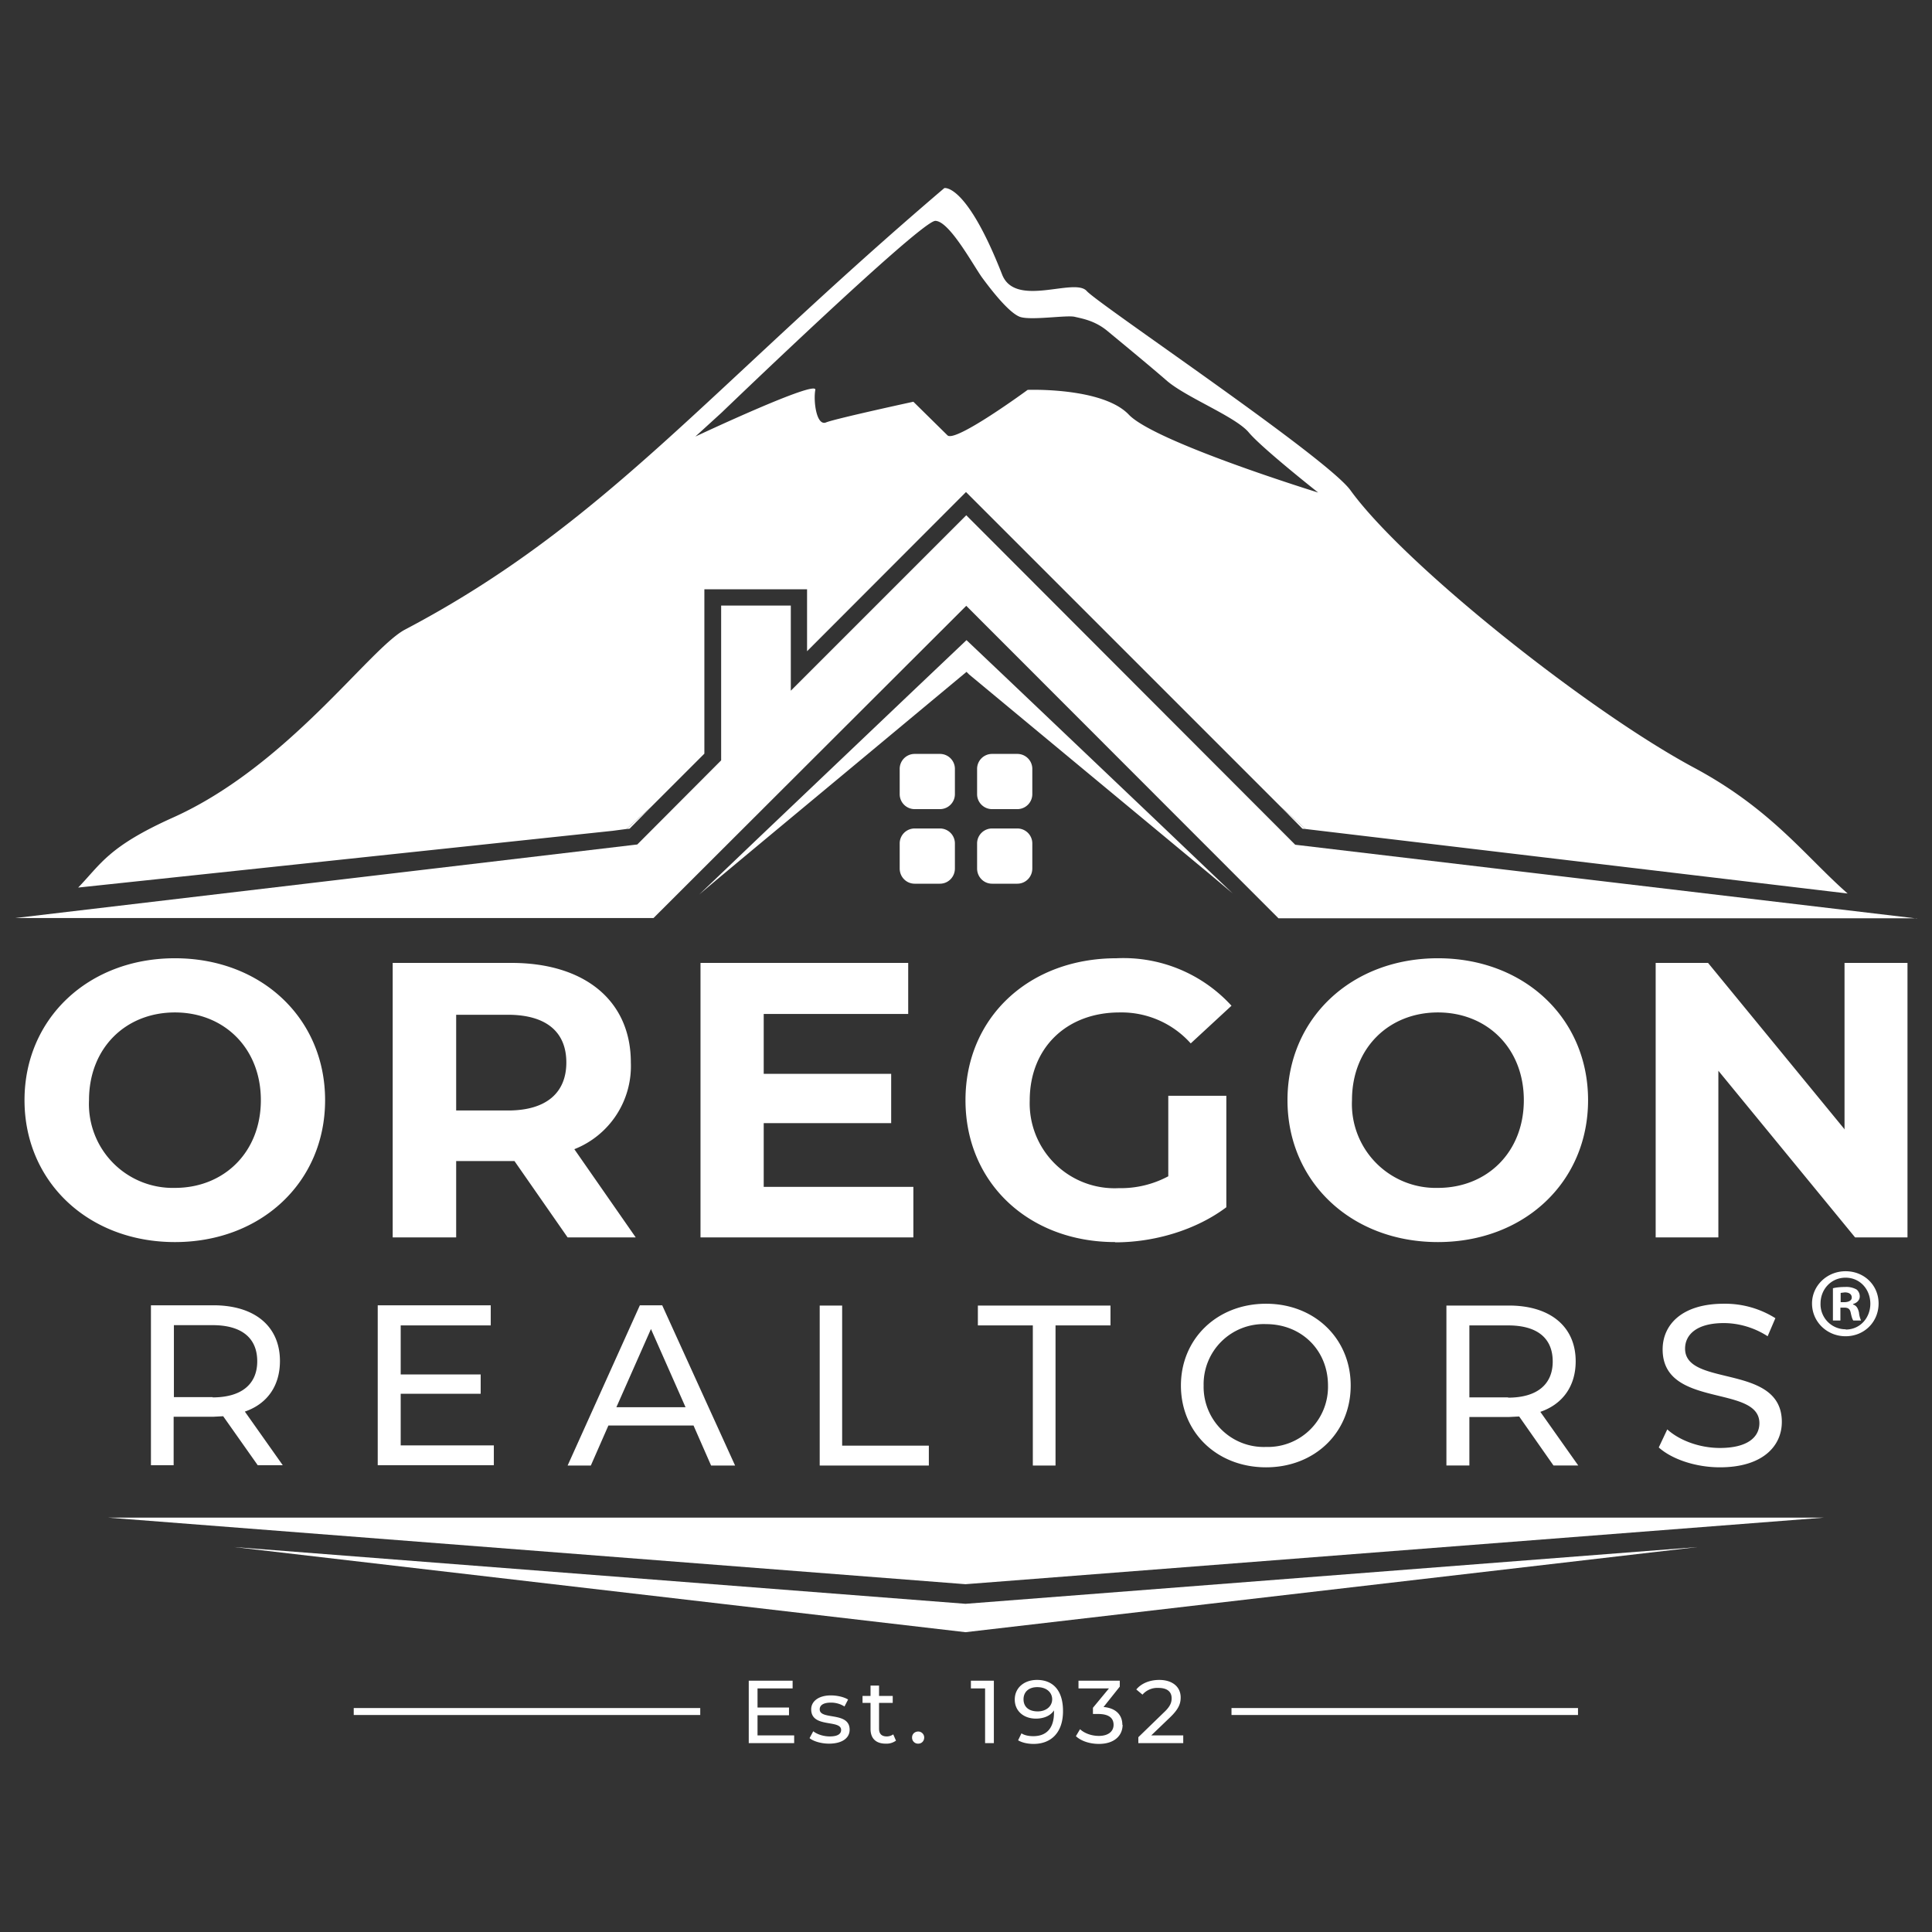
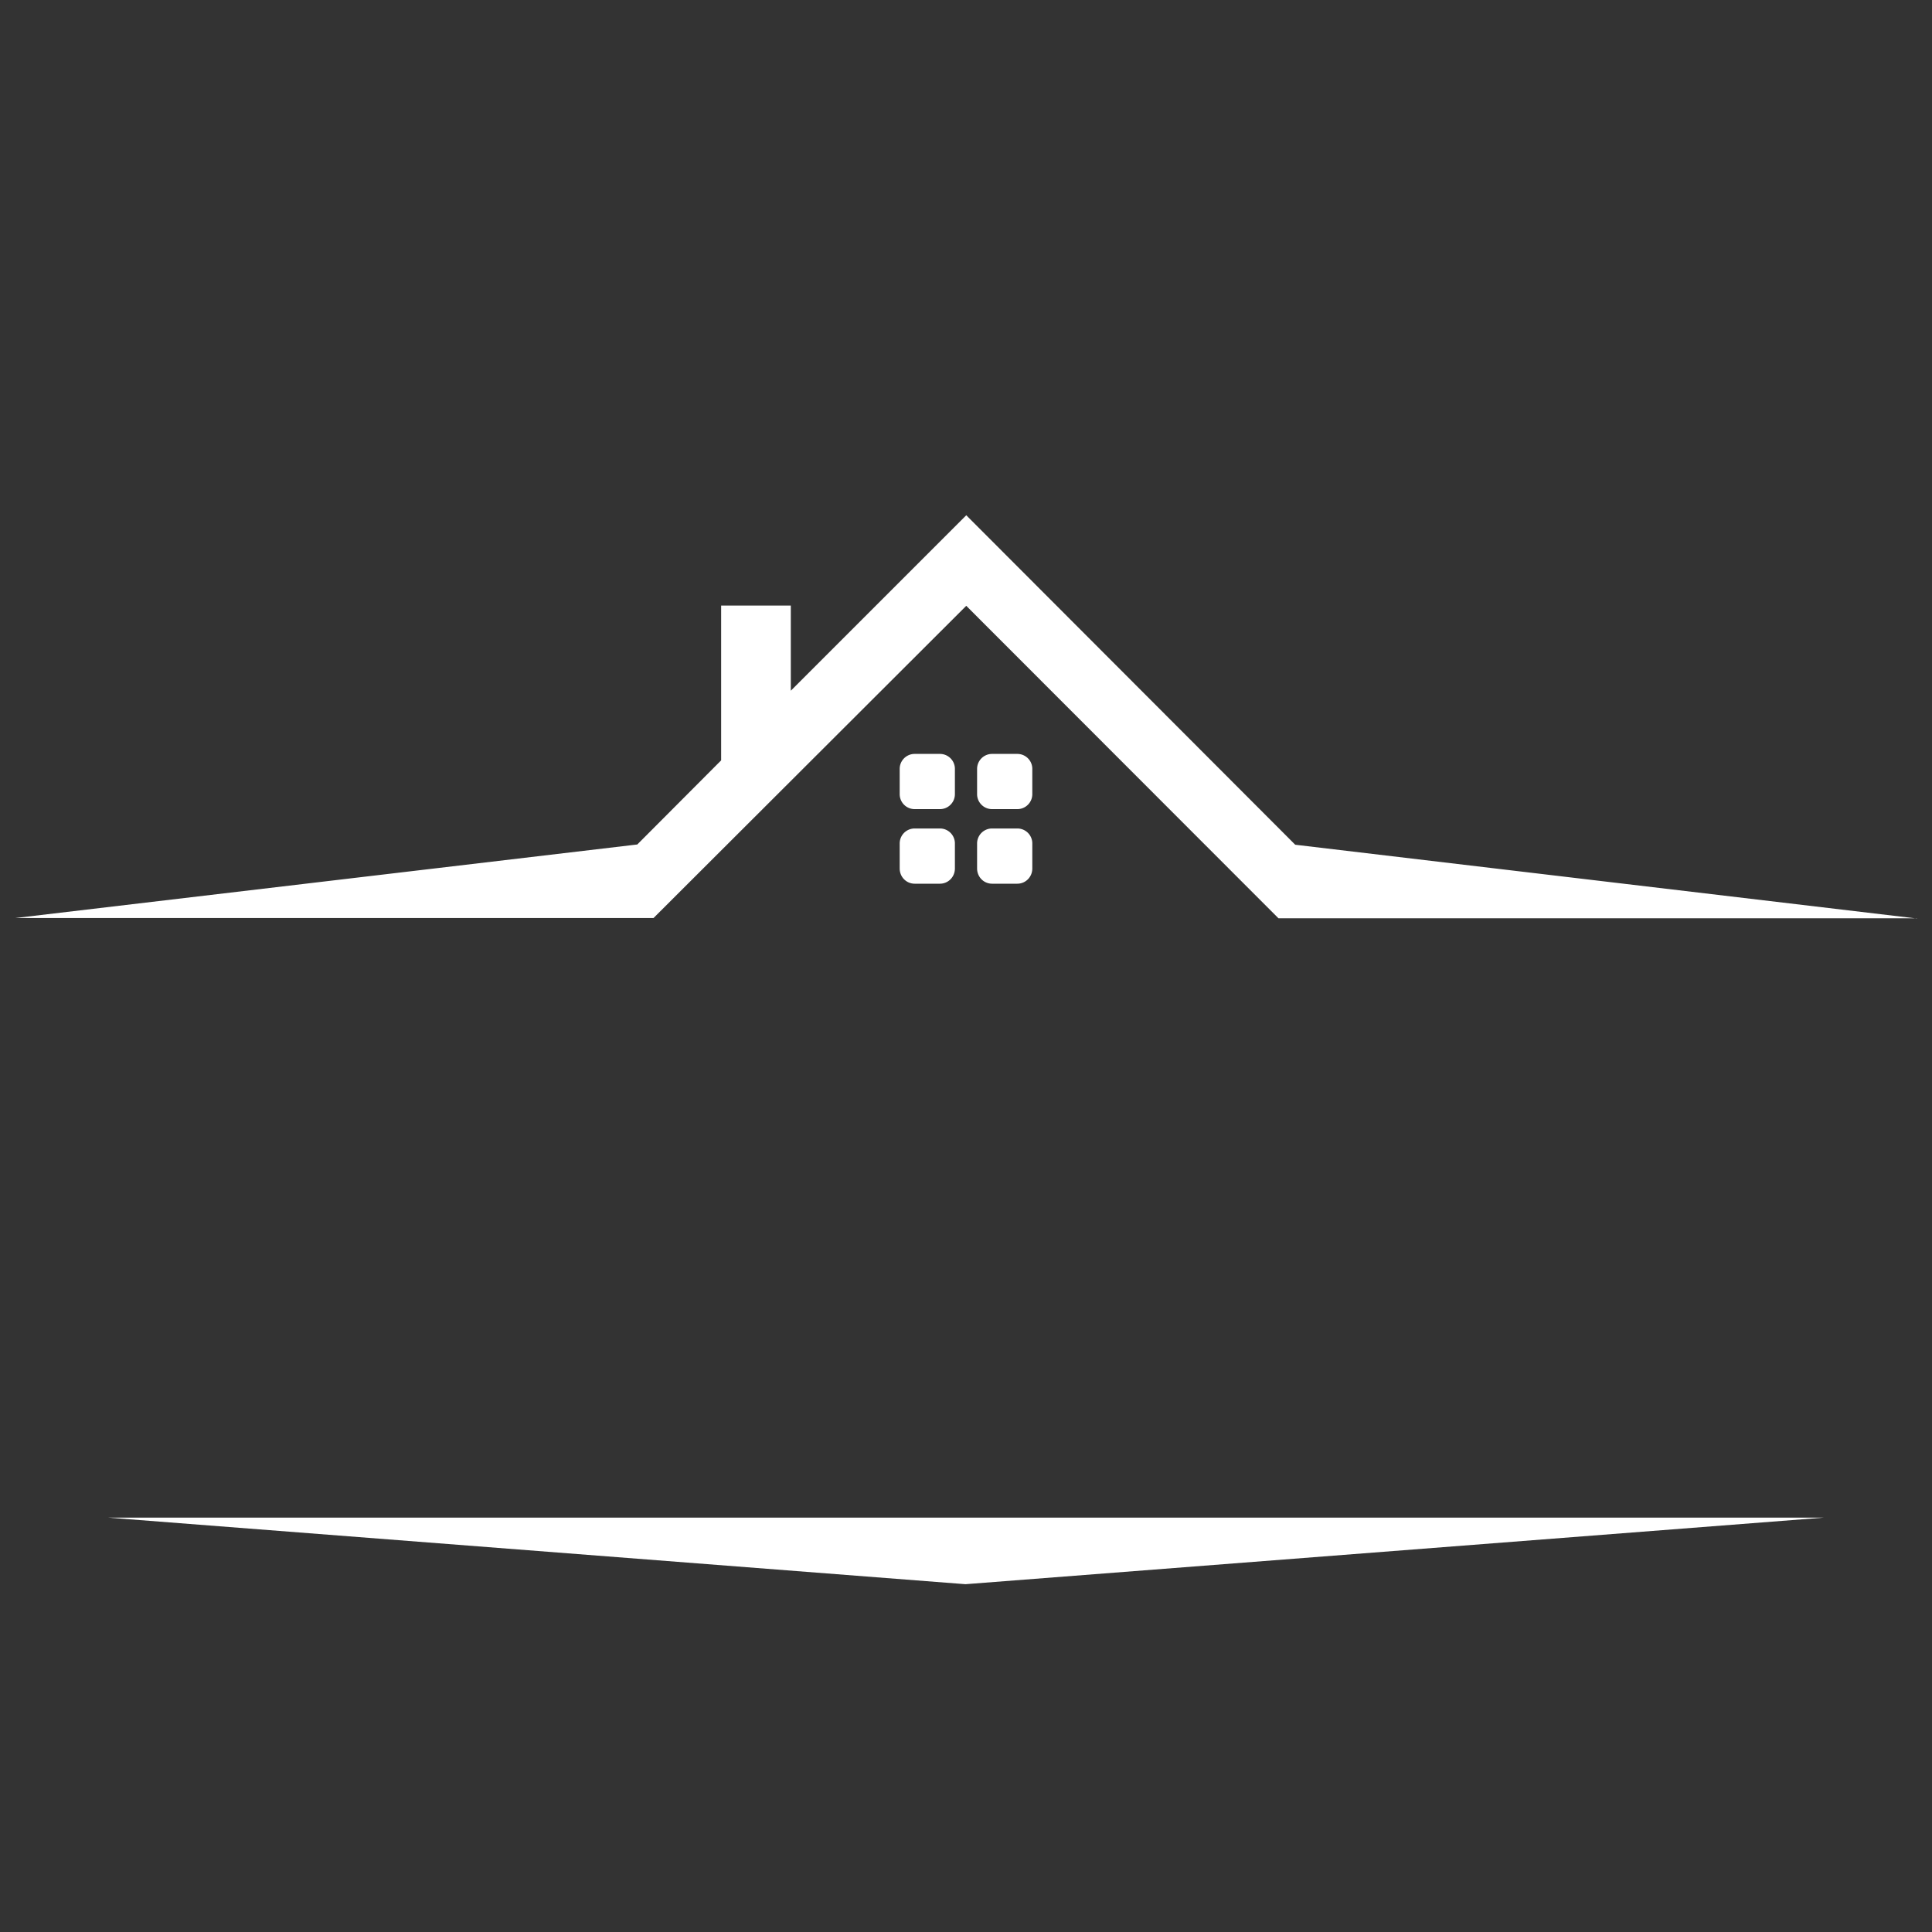
<svg xmlns="http://www.w3.org/2000/svg" width="99.84" height="99.84" fill-rule="evenodd" stroke-linejoin="bevel" stroke-width=".5" overflow="visible" viewBox="0 0 74.88 74.88">
  <rect x="0" y="0" width="74.88" height="74.88" fill="#333333" stroke="none" />
  <g fill="none" stroke="none" stroke-linejoin="miter" stroke-miterlimit="79.84" stroke-width=".2" font-family="Times New Roman" font-size="16">
-     <path fill="#FFF" d="M6.78 37.14c-3.36 0-5.83 2.34-5.83 5.5s2.47 5.5 5.83 5.5c3.34 0 5.82-2.32 5.82-5.5s-2.48-5.5-5.82-5.5m0 8.9a3.25 3.25 0 01-3.33-3.4c0-2.02 1.42-3.4 3.33-3.4 1.9 0 3.33 1.38 3.33 3.4s-1.43 3.4-3.33 3.4zm15.48-1.5a3.46 3.46 0 002.19-3.36c0-2.39-1.78-3.86-4.63-3.86h-4.6v10.64h2.46V45h2.26L22 47.96h2.64l-2.38-3.42m-2.57-1.5h-2.01v-3.71h2c1.51 0 2.27.68 2.27 1.85 0 1.16-.76 1.86-2.26 1.86zm7.46 4.92h8.25V46h-5.8v-2.47h4.94v-1.91H29.6V39.3h5.6v-1.98h-8.05v10.64zm16.08.19c1.52 0 3.13-.48 4.3-1.36v-4.32h-2.25v3.12a3.9 3.9 0 01-1.92.46 3.29 3.29 0 01-3.45-3.4c0-2.03 1.42-3.41 3.48-3.41a3.6 3.6 0 012.76 1.2l1.58-1.46a5.67 5.67 0 00-4.46-1.84c-3.39 0-5.85 2.3-5.85 5.5 0 3.21 2.46 5.5 5.8 5.5zm12.5-11.01c-3.36 0-5.83 2.34-5.83 5.5s2.47 5.5 5.83 5.5c3.34 0 5.82-2.32 5.82-5.5s-2.48-5.5-5.82-5.5m0 8.9a3.25 3.25 0 01-3.33-3.4c0-2.02 1.43-3.4 3.33-3.4 1.9 0 3.33 1.38 3.33 3.4s-1.43 3.4-3.33 3.4zm15.77-2.26l-5.3-6.46h-2.03v10.64h2.43V41.5l5.3 6.46h2.03V37.32h-2.44v6.46z" />
-     <path fill="#FFF" d="M9.49 54.71c.87-.3 1.36-1 1.36-1.96 0-1.34-.97-2.16-2.58-2.16H5.85v6.2h.88v-1.88h1.54l.38-.02 1.34 1.9h.97l-1.47-2.08m-1.25-.56h-1.5v-2.79h1.5c1.13 0 1.73.5 1.73 1.4 0 .88-.6 1.4-1.73 1.4zm6.4 2.64h4.5v-.77h-3.61v-2h3.1v-.75h-3.1v-1.9h3.49v-.78h-4.38v6.2zm11.03-6.2h-.87L22 56.8h.9l.68-1.55h3.3l.68 1.55h.93l-2.82-6.2m-1.78 3.94l1.34-3.03 1.34 3.03h-2.68zm7.88-3.94v6.2H36v-.77h-3.36V50.6h-.88zm9.14 6.2v-5.43h2.13v-.77H37.9v.77h2.13v5.43h.87zm8.16-6.27c-1.9 0-3.3 1.36-3.3 3.17 0 1.82 1.4 3.17 3.3 3.17 1.88 0 3.28-1.34 3.28-3.17 0-1.82-1.4-3.17-3.28-3.17m0 5.55a2.33 2.33 0 01-2.42-2.38 2.33 2.33 0 012.42-2.38c1.37 0 2.4 1.01 2.4 2.38a2.33 2.33 0 01-2.4 2.38zm10.63-1.36c.87-.3 1.37-1 1.37-1.96 0-1.34-.98-2.16-2.59-2.16h-2.42v6.2h.89v-1.88h1.53l.4-.02 1.33 1.9h.96l-1.47-2.08m-1.25-.56h-1.5v-2.79h1.5c1.14 0 1.73.5 1.73 1.4 0 .88-.6 1.4-1.73 1.4zm8.21 1.96c-.8 0-1.58-.3-2.04-.72l-.33.7c.5.45 1.42.77 2.37.77 1.64 0 2.4-.81 2.4-1.76 0-2.28-3.75-1.33-3.75-2.84 0-.54.45-.99 1.5-.99.55 0 1.16.16 1.7.51l.3-.7a3.66 3.66 0 00-2-.56c-1.63 0-2.37.82-2.37 1.77 0 2.3 3.75 1.35 3.75 2.86 0 .54-.46.96-1.53.96zm5.39-5.25c-.04-.17-.1-.27-.23-.31v-.02c.15-.04.26-.15.26-.29a.35.35 0 00-.12-.27.8.8 0 00-.44-.1c-.2 0-.37.02-.48.05v1.25h.29v-.5h.14c.16 0 .23.05.26.2.03.14.06.25.1.3h.3a.97.97 0 01-.08-.31m-.58-.4h-.13v-.36l.16-.02c.18 0 .27.08.27.2 0 .12-.13.18-.3.18zm.06-1.2c-.72 0-1.3.56-1.3 1.25 0 .71.58 1.27 1.3 1.27.73 0 1.28-.56 1.28-1.27 0-.7-.55-1.25-1.28-1.25m0 2.25a.97.97 0 01-.97-1c0-.55.41-1 .97-1s.96.45.96 1.01c0 .55-.4 1-.95 1z" />
    <path fill="#FFF" d="M37.42 61.4l33.27-2.58H4.19l33.23 2.58zm-1-32.18h-.97a.58.58 0 00-.58.58v.98c0 .32.26.58.58.58h.98c.32 0 .58-.26.58-.58v-.98a.58.58 0 00-.58-.58zm3.01 0h-.98a.58.58 0 00-.58.58v.98c0 .32.26.58.58.58h.98c.32 0 .58-.26.58-.58v-.98a.58.58 0 00-.58-.58zm-3 2.89h-.98a.58.58 0 00-.58.58v.97c0 .33.26.59.58.59h.98c.32 0 .58-.26.58-.59v-.97a.58.58 0 00-.58-.58zm3 0h-.98a.58.58 0 00-.58.58v.97c0 .33.26.59.58.59h.98c.32 0 .58-.26.58-.59v-.97a.58.58 0 00-.58-.58zm34.86 3.48H49.55l-12.1-12.11-12.12 12.1H.6l24.1-2.85 3.25-3.26v-6h2.7v3.3l6.8-6.8L50.2 32.74l24.1 2.86z" />
-     <path fill="#FFF" d="M30.78 67.26v.3h-1.76v-2.42h1.7v.3h-1.36v.74h1.22v.3h-1.22v.78h1.42zm.6.1l.14-.26c.15.12.4.2.64.2.31 0 .44-.1.44-.25 0-.42-1.16-.06-1.16-.8 0-.32.3-.54.76-.54.24 0 .51.06.67.16l-.14.27a.96.96 0 00-.53-.15c-.3 0-.43.11-.43.26 0 .43 1.16.07 1.16.79 0 .33-.3.54-.8.54-.3 0-.6-.09-.75-.21zm3.35.1a.62.62 0 01-.4.12c-.38 0-.59-.2-.59-.57V66h-.31v-.27h.31v-.4h.33v.4h.53V66h-.53v1c0 .2.1.3.3.3.09 0 .18-.03.25-.08l.1.23zm.62-.12c0-.14.11-.23.24-.23.12 0 .23.1.23.23 0 .14-.1.24-.23.24a.23.23 0 01-.24-.24zm3.17-2.2v2.42h-.34v-2.12h-.55v-.3h.9zm2.68 1.18c0 .83-.46 1.27-1.14 1.27-.23 0-.45-.05-.6-.14l.13-.27c.12.08.29.11.46.11.5 0 .8-.3.8-.91v-.09c-.13.21-.4.32-.7.32-.47 0-.82-.29-.82-.74 0-.46.37-.76.86-.76.65 0 1.01.44 1.01 1.2m-.42-.45c0-.25-.2-.47-.58-.47-.32 0-.53.18-.53.47s.2.47.55.47c.33 0 .56-.2.56-.47zm2.73.99c0 .4-.3.74-.92.74-.35 0-.69-.11-.89-.3l.16-.27c.16.15.43.26.73.26.36 0 .57-.17.57-.43s-.18-.42-.6-.42h-.2v-.24l.62-.75H41.8v-.3h1.6v.23l-.63.79c.48.04.73.31.73.69zm2.35.41v.3h-1.74v-.23l.99-.96c.26-.24.3-.4.3-.55 0-.25-.17-.4-.51-.4a.76.76 0 00-.62.26l-.24-.2c.19-.23.51-.37.89-.37.5 0 .83.26.83.68 0 .23-.07.44-.4.76l-.74.71h1.24zm15.3-.79H47.73v-.27h13.43v.27zm-34 0H13.71v-.27h13.43v.27zm38.49-36.72c-4.1-2.2-11.22-7.86-13.31-10.75-.93-1.28-9.74-7.19-10.22-7.72-.47-.54-2.77.67-3.28-.64-1.39-3.55-2.24-3.35-2.24-3.35-9.18 7.82-13.15 13.03-20.9 17.11-1.37.72-4.54 5.28-8.98 7.28-2.52 1.13-2.8 1.8-3.69 2.72l20.72-2.2.53-.07.96-.86 2.06-2.06v-6.37h3.98v2.4l6.16-6.17 12.2 12.2.96.86 21.01 2.5c-1.63-1.43-2.95-3.27-5.96-4.88m-21.9-13.68c-1.02-1.07-3.92-.96-3.92-.96s-2.82 2.07-3.11 1.76l-1.32-1.3s-3 .65-3.38.8c-.38.16-.5-.84-.42-1.26.08-.41-4.52 1.75-4.65 1.81l1.02-.93s7.72-7.43 8.28-7.43c.55 0 1.49 1.76 1.83 2.22.34.46 1.02 1.34 1.45 1.5.43.15 1.83-.08 2.13 0 .3.07.77.15 1.24.53.47.39 1.58 1.3 2.34 1.96.77.65 2.65 1.38 3.16 1.99.51.61 2.69 2.33 2.69 2.33s-6.32-1.95-7.34-3.02zM9.07 59.96l28.35 3.3 28.38-3.3-28.38 2.2-28.35-2.2zm38.71-25.33l-.88-.74-1.65-1.37-3.4-2.82-4.29-3.56-.1-.1-.12.1-4.35 3.62-3.44 2.86-1.8 1.5-.65.55 2.22-2.12 6.18-5.88 1.96-1.86 1.57 1.49 5.71 5.43 3.04 2.9z" />
-     <path fill="#FFF" d="M25.24 31.27l-.84.85-.12.01.96-.86zM50.6 32.13l-.12-.01-.84-.85.96.86z" />
  </g>
</svg>